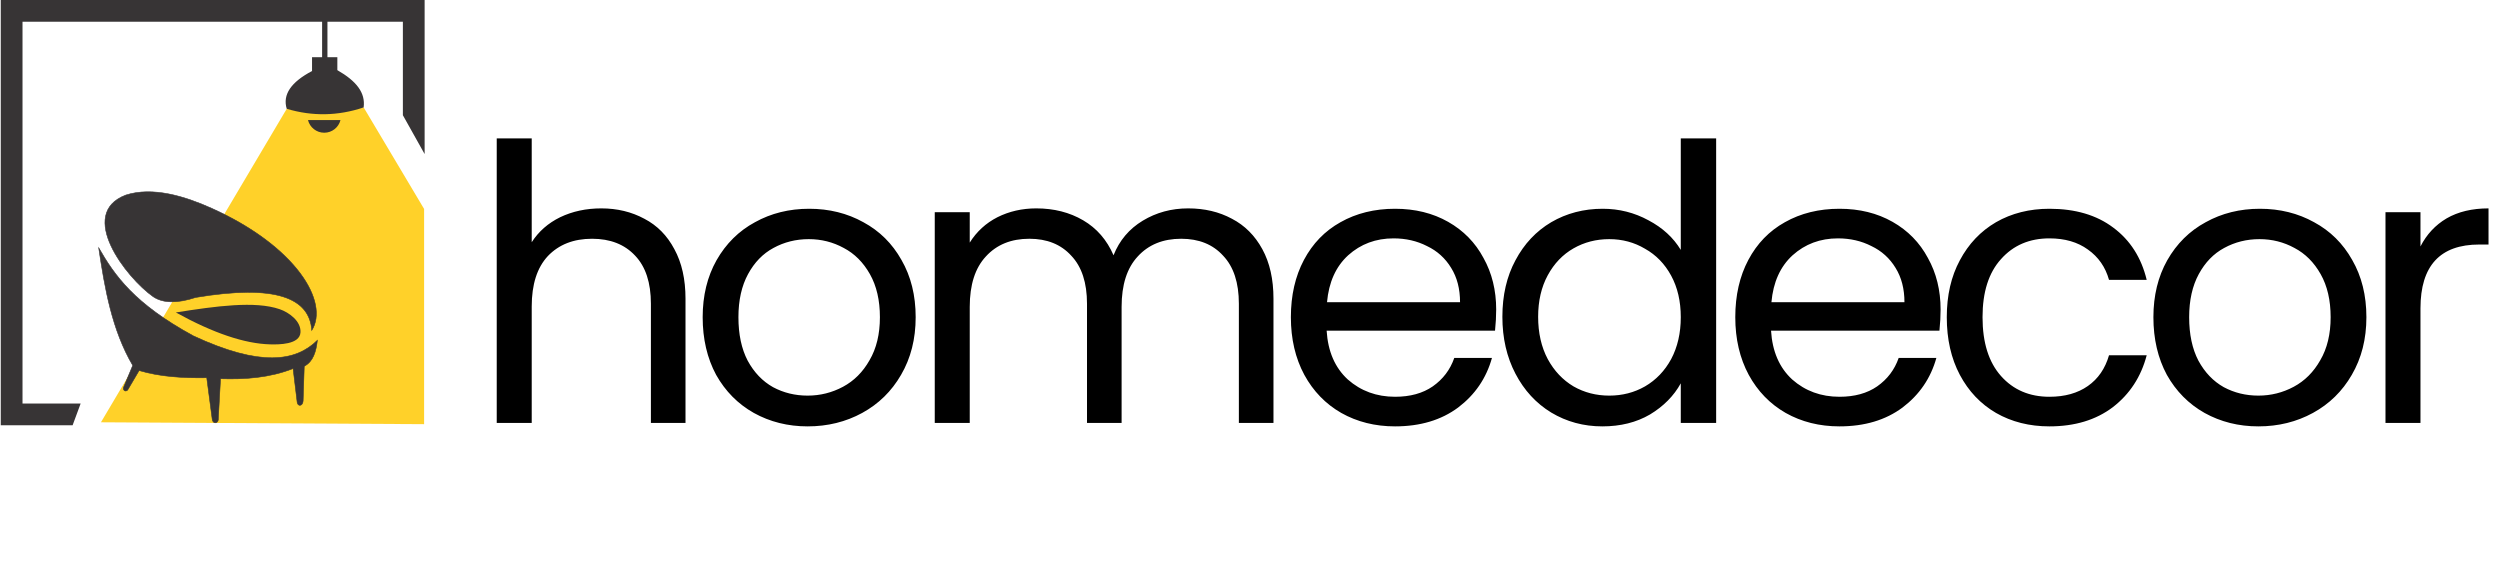
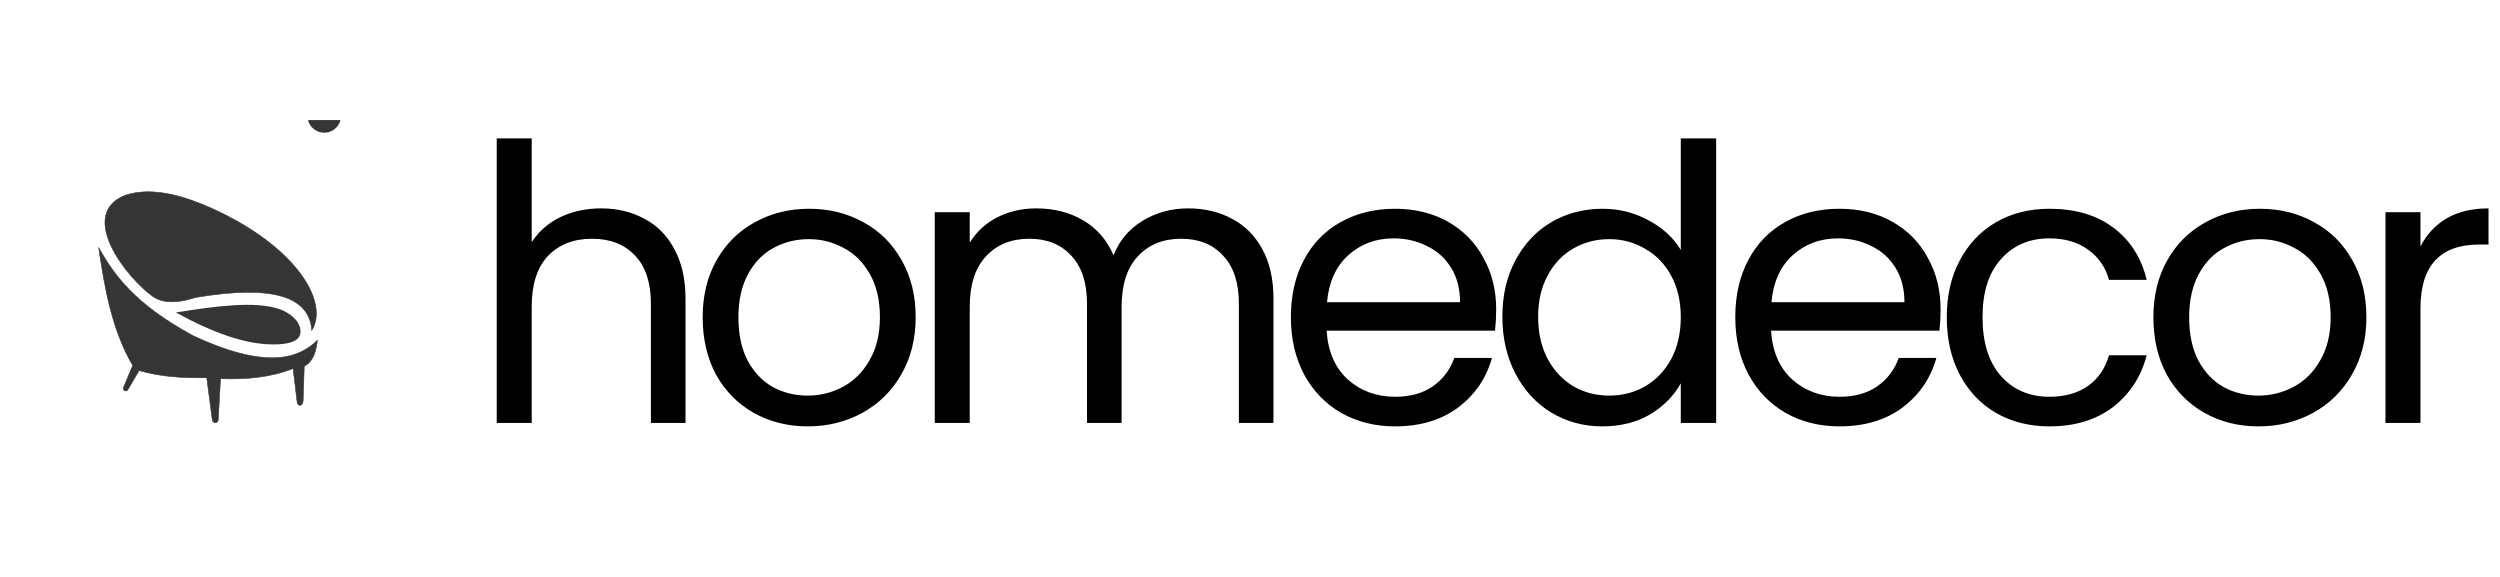
<svg xmlns="http://www.w3.org/2000/svg" width="2601" height="600" viewBox="0 0 2601 600" fill="none">
-   <path fill-rule="evenodd" clip-rule="evenodd" d="M105.02 439.344L298.326 113.197L378.343 111.761L441.24 217.381V441.31L105.02 439.344Z" fill="#FFD129" />
-   <path fill-rule="evenodd" clip-rule="evenodd" d="M0.796 0H441.78V160.278L419.15 119.867V22.629H340.671V59.516H350.978V72.98C370.867 84.396 380.39 96.505 378.332 111.761C351.66 120.713 324.988 121.181 298.316 113.197C293.814 98.44 302.817 85.374 324.642 73.906V59.506H335.121V22.629H23.425V419.811H83.909L75.547 442.44H0.796V0Z" fill="#373435" />
  <path fill-rule="evenodd" clip-rule="evenodd" d="M324.356 343.745C322.116 309.985 287.113 295.473 203.593 309.455C184.935 315.576 169.924 315.78 159.404 308.692C131.438 289.067 79.733 222.534 130.878 202.929C158.579 194.038 191.8 203.927 220.244 216.739C308.398 256.447 342.718 314.629 324.356 343.745Z" fill="#373435" stroke="#373435" stroke-width="0.57" stroke-miterlimit="10" />
  <path fill-rule="evenodd" clip-rule="evenodd" d="M102.658 257.771C108.962 299.903 116.376 343.185 138.099 380.215C134.962 387.72 131.815 395.236 128.678 402.742C127.436 405.39 130.186 408.394 132.772 405.818C136.754 399.045 140.746 392.273 144.728 385.49C166.4 391.967 190.323 393.413 215.091 393.006C217.026 408.608 218.961 421.481 220.896 437.073C222.169 441.014 226.161 440.658 227.047 437.073C227.841 421.817 228.636 409.28 229.44 394.024C255.104 394.819 280.463 393.057 304.925 383.433C306.351 395.216 307.777 406.999 309.192 418.782C310.017 423.161 314.977 422.611 315.354 417.132C315.751 405.105 316.138 393.067 316.535 381.04C325.884 376.121 328.858 365.784 330.202 354.052C307.726 376.243 270.941 381.916 201.088 349.438C139.596 315.943 119.258 286.653 102.658 257.75V257.771Z" fill="#373435" stroke="#373435" stroke-width="0.57" stroke-miterlimit="10" />
  <path fill-rule="evenodd" clip-rule="evenodd" d="M182.939 325.088C222.189 346.75 254.605 357.504 280.758 358.268C289.924 358.533 312.003 358.645 312.645 345.681C313.225 334.081 300.78 325.058 290.993 321.687C265.492 312.888 224.827 318.418 182.939 325.088Z" fill="#373435" />
  <path fill-rule="evenodd" clip-rule="evenodd" d="M354.237 124.929C352.332 132.496 345.488 138.087 337.331 138.087C329.173 138.087 322.33 132.486 320.425 124.929H354.226H354.237Z" fill="#373435" />
  <path d="M625.6 216.8C642.133 216.8 657.067 220.4 670.4 227.6C683.733 234.533 694.133 245.067 701.6 259.2C709.333 273.333 713.2 290.533 713.2 310.8V440H677.2V316C677.2 294.133 671.733 277.467 660.8 266C649.867 254.267 634.933 248.4 616 248.4C596.8 248.4 581.467 254.4 570 266.4C558.8 278.4 553.2 295.867 553.2 318.8V440H516.8V144H553.2V252C560.4 240.8 570.267 232.133 582.8 226C595.6 219.867 609.867 216.8 625.6 216.8ZM840.259 443.6C819.726 443.6 801.059 438.933 784.259 429.6C767.726 420.267 754.659 407.067 745.059 390C735.726 372.667 731.059 352.667 731.059 330C731.059 307.6 735.859 287.867 745.459 270.8C755.326 253.467 768.659 240.267 785.459 231.2C802.259 221.867 821.059 217.2 841.859 217.2C862.659 217.2 881.459 221.867 898.259 231.2C915.059 240.267 928.259 253.333 937.859 270.4C947.726 287.467 952.659 307.333 952.659 330C952.659 352.667 947.593 372.667 937.459 390C927.593 407.067 914.126 420.267 897.059 429.6C879.993 438.933 861.059 443.6 840.259 443.6ZM840.259 411.6C853.326 411.6 865.593 408.533 877.059 402.4C888.526 396.267 897.726 387.067 904.659 374.8C911.859 362.533 915.459 347.6 915.459 330C915.459 312.4 911.993 297.467 905.059 285.2C898.126 272.933 889.059 263.867 877.859 258C866.659 251.867 854.526 248.8 841.459 248.8C828.126 248.8 815.859 251.867 804.659 258C793.726 263.867 784.926 272.933 778.259 285.2C771.593 297.467 768.259 312.4 768.259 330C768.259 347.867 771.459 362.933 777.859 375.2C784.526 387.467 793.326 396.667 804.259 402.8C815.193 408.667 827.193 411.6 840.259 411.6ZM1236.12 216.8C1253.19 216.8 1268.39 220.4 1281.72 227.6C1295.05 234.533 1305.59 245.067 1313.32 259.2C1321.05 273.333 1324.92 290.533 1324.92 310.8V440H1288.92V316C1288.92 294.133 1283.45 277.467 1272.52 266C1261.85 254.267 1247.32 248.4 1228.92 248.4C1209.99 248.4 1194.92 254.533 1183.72 266.8C1172.52 278.8 1166.92 296.267 1166.92 319.2V440H1130.92V316C1130.92 294.133 1125.45 277.467 1114.52 266C1103.85 254.267 1089.32 248.4 1070.92 248.4C1051.99 248.4 1036.92 254.533 1025.72 266.8C1014.52 278.8 1008.92 296.267 1008.92 319.2V440H972.519V220.8H1008.92V252.4C1016.12 240.933 1025.72 232.133 1037.72 226C1049.99 219.867 1063.45 216.8 1078.12 216.8C1096.52 216.8 1112.79 220.933 1126.92 229.2C1141.05 237.467 1151.59 249.6 1158.52 265.6C1164.65 250.133 1174.79 238.133 1188.92 229.6C1203.05 221.067 1218.79 216.8 1236.12 216.8ZM1556.63 322C1556.63 328.933 1556.23 336.267 1555.43 344H1380.23C1381.56 365.6 1388.89 382.533 1402.23 394.8C1415.83 406.8 1432.23 412.8 1451.43 412.8C1467.16 412.8 1480.23 409.2 1490.63 402C1501.29 394.533 1508.76 384.667 1513.03 372.4H1552.23C1546.36 393.467 1534.63 410.667 1517.03 424C1499.43 437.067 1477.56 443.6 1451.43 443.6C1430.63 443.6 1411.96 438.933 1395.43 429.6C1379.16 420.267 1366.36 407.067 1357.03 390C1347.69 372.667 1343.03 352.667 1343.03 330C1343.03 307.333 1347.56 287.467 1356.63 270.4C1365.69 253.333 1378.36 240.267 1394.63 231.2C1411.16 221.867 1430.09 217.2 1451.43 217.2C1472.23 217.2 1490.63 221.733 1506.63 230.8C1522.63 239.867 1534.89 252.4 1543.43 268.4C1552.23 284.133 1556.63 302 1556.63 322ZM1519.03 314.4C1519.03 300.533 1515.96 288.667 1509.83 278.8C1503.69 268.667 1495.29 261.067 1484.63 256C1474.23 250.667 1462.63 248 1449.83 248C1431.43 248 1415.69 253.867 1402.63 265.6C1389.83 277.333 1382.49 293.6 1380.63 314.4H1519.03ZM1563.08 329.6C1563.08 307.2 1567.61 287.6 1576.68 270.8C1585.74 253.733 1598.14 240.533 1613.88 231.2C1629.88 221.867 1647.74 217.2 1667.48 217.2C1684.54 217.2 1700.41 221.2 1715.08 229.2C1729.74 236.933 1740.94 247.2 1748.68 260V144H1785.48V440H1748.68V398.8C1741.48 411.867 1730.81 422.667 1716.68 431.2C1702.54 439.467 1686.01 443.6 1667.08 443.6C1647.61 443.6 1629.88 438.8 1613.88 429.2C1598.14 419.6 1585.74 406.133 1576.68 388.8C1567.61 371.467 1563.08 351.733 1563.08 329.6ZM1748.68 330C1748.68 313.467 1745.34 299.067 1738.68 286.8C1732.01 274.533 1722.94 265.2 1711.48 258.8C1700.28 252.133 1687.88 248.8 1674.28 248.8C1660.68 248.8 1648.28 252 1637.08 258.4C1625.88 264.8 1616.94 274.133 1610.28 286.4C1603.61 298.667 1600.28 313.067 1600.28 329.6C1600.28 346.4 1603.61 361.067 1610.28 373.6C1616.94 385.867 1625.88 395.333 1637.08 402C1648.28 408.4 1660.68 411.6 1674.28 411.6C1687.88 411.6 1700.28 408.4 1711.48 402C1722.94 395.333 1732.01 385.867 1738.68 373.6C1745.34 361.067 1748.68 346.533 1748.68 330ZM2018.99 322C2018.99 328.933 2018.59 336.267 2017.79 344H1842.59C1843.92 365.6 1851.25 382.533 1864.59 394.8C1878.19 406.8 1894.59 412.8 1913.79 412.8C1929.52 412.8 1942.59 409.2 1952.99 402C1963.65 394.533 1971.12 384.667 1975.39 372.4H2014.59C2008.72 393.467 1996.99 410.667 1979.39 424C1961.79 437.067 1939.92 443.6 1913.79 443.6C1892.99 443.6 1874.32 438.933 1857.79 429.6C1841.52 420.267 1828.72 407.067 1819.39 390C1810.05 372.667 1805.39 352.667 1805.39 330C1805.39 307.333 1809.92 287.467 1818.99 270.4C1828.05 253.333 1840.72 240.267 1856.99 231.2C1873.52 221.867 1892.45 217.2 1913.79 217.2C1934.59 217.2 1952.99 221.733 1968.99 230.8C1984.99 239.867 1997.25 252.4 2005.79 268.4C2014.59 284.133 2018.99 302 2018.99 322ZM1981.39 314.4C1981.39 300.533 1978.32 288.667 1972.19 278.8C1966.05 268.667 1957.65 261.067 1946.99 256C1936.59 250.667 1924.99 248 1912.19 248C1893.79 248 1878.05 253.867 1864.99 265.6C1852.19 277.333 1844.85 293.6 1842.99 314.4H1981.39ZM2025.43 330C2025.43 307.333 2029.97 287.6 2039.03 270.8C2048.1 253.733 2060.63 240.533 2076.63 231.2C2092.9 221.867 2111.43 217.2 2132.23 217.2C2159.17 217.2 2181.3 223.733 2198.63 236.8C2216.23 249.867 2227.83 268 2233.43 291.2H2194.23C2190.5 277.867 2183.17 267.333 2172.23 259.6C2161.57 251.867 2148.23 248 2132.23 248C2111.43 248 2094.63 255.2 2081.83 269.6C2069.03 283.733 2062.63 303.867 2062.63 330C2062.63 356.4 2069.03 376.8 2081.83 391.2C2094.63 405.6 2111.43 412.8 2132.23 412.8C2148.23 412.8 2161.57 409.067 2172.23 401.6C2182.9 394.133 2190.23 383.467 2194.23 369.6H2233.43C2227.57 392 2215.83 410 2198.23 423.6C2180.63 436.933 2158.63 443.6 2132.23 443.6C2111.43 443.6 2092.9 438.933 2076.63 429.6C2060.63 420.267 2048.1 407.067 2039.03 390C2029.97 372.933 2025.43 352.933 2025.43 330ZM2349.6 443.6C2329.07 443.6 2310.4 438.933 2293.6 429.6C2277.07 420.267 2264 407.067 2254.4 390C2245.07 372.667 2240.4 352.667 2240.4 330C2240.4 307.6 2245.2 287.867 2254.8 270.8C2264.67 253.467 2278 240.267 2294.8 231.2C2311.6 221.867 2330.4 217.2 2351.2 217.2C2372 217.2 2390.8 221.867 2407.6 231.2C2424.4 240.267 2437.6 253.333 2447.2 270.4C2457.07 287.467 2462 307.333 2462 330C2462 352.667 2456.94 372.667 2446.8 390C2436.94 407.067 2423.47 420.267 2406.4 429.6C2389.34 438.933 2370.4 443.6 2349.6 443.6ZM2349.6 411.6C2362.67 411.6 2374.94 408.533 2386.4 402.4C2397.87 396.267 2407.07 387.067 2414 374.8C2421.2 362.533 2424.8 347.6 2424.8 330C2424.8 312.4 2421.34 297.467 2414.4 285.2C2407.47 272.933 2398.4 263.867 2387.2 258C2376 251.867 2363.87 248.8 2350.8 248.8C2337.47 248.8 2325.2 251.867 2314 258C2303.07 263.867 2294.27 272.933 2287.6 285.2C2280.94 297.467 2277.6 312.4 2277.6 330C2277.6 347.867 2280.8 362.933 2287.2 375.2C2293.87 387.467 2302.67 396.667 2313.6 402.8C2324.54 408.667 2336.54 411.6 2349.6 411.6ZM2518.26 256.4C2524.66 243.867 2533.73 234.133 2545.46 227.2C2557.46 220.267 2572 216.8 2589.06 216.8V254.4H2579.46C2538.66 254.4 2518.26 276.533 2518.26 320.8V440H2481.86V220.8H2518.26V256.4Z" fill="black" />
</svg>